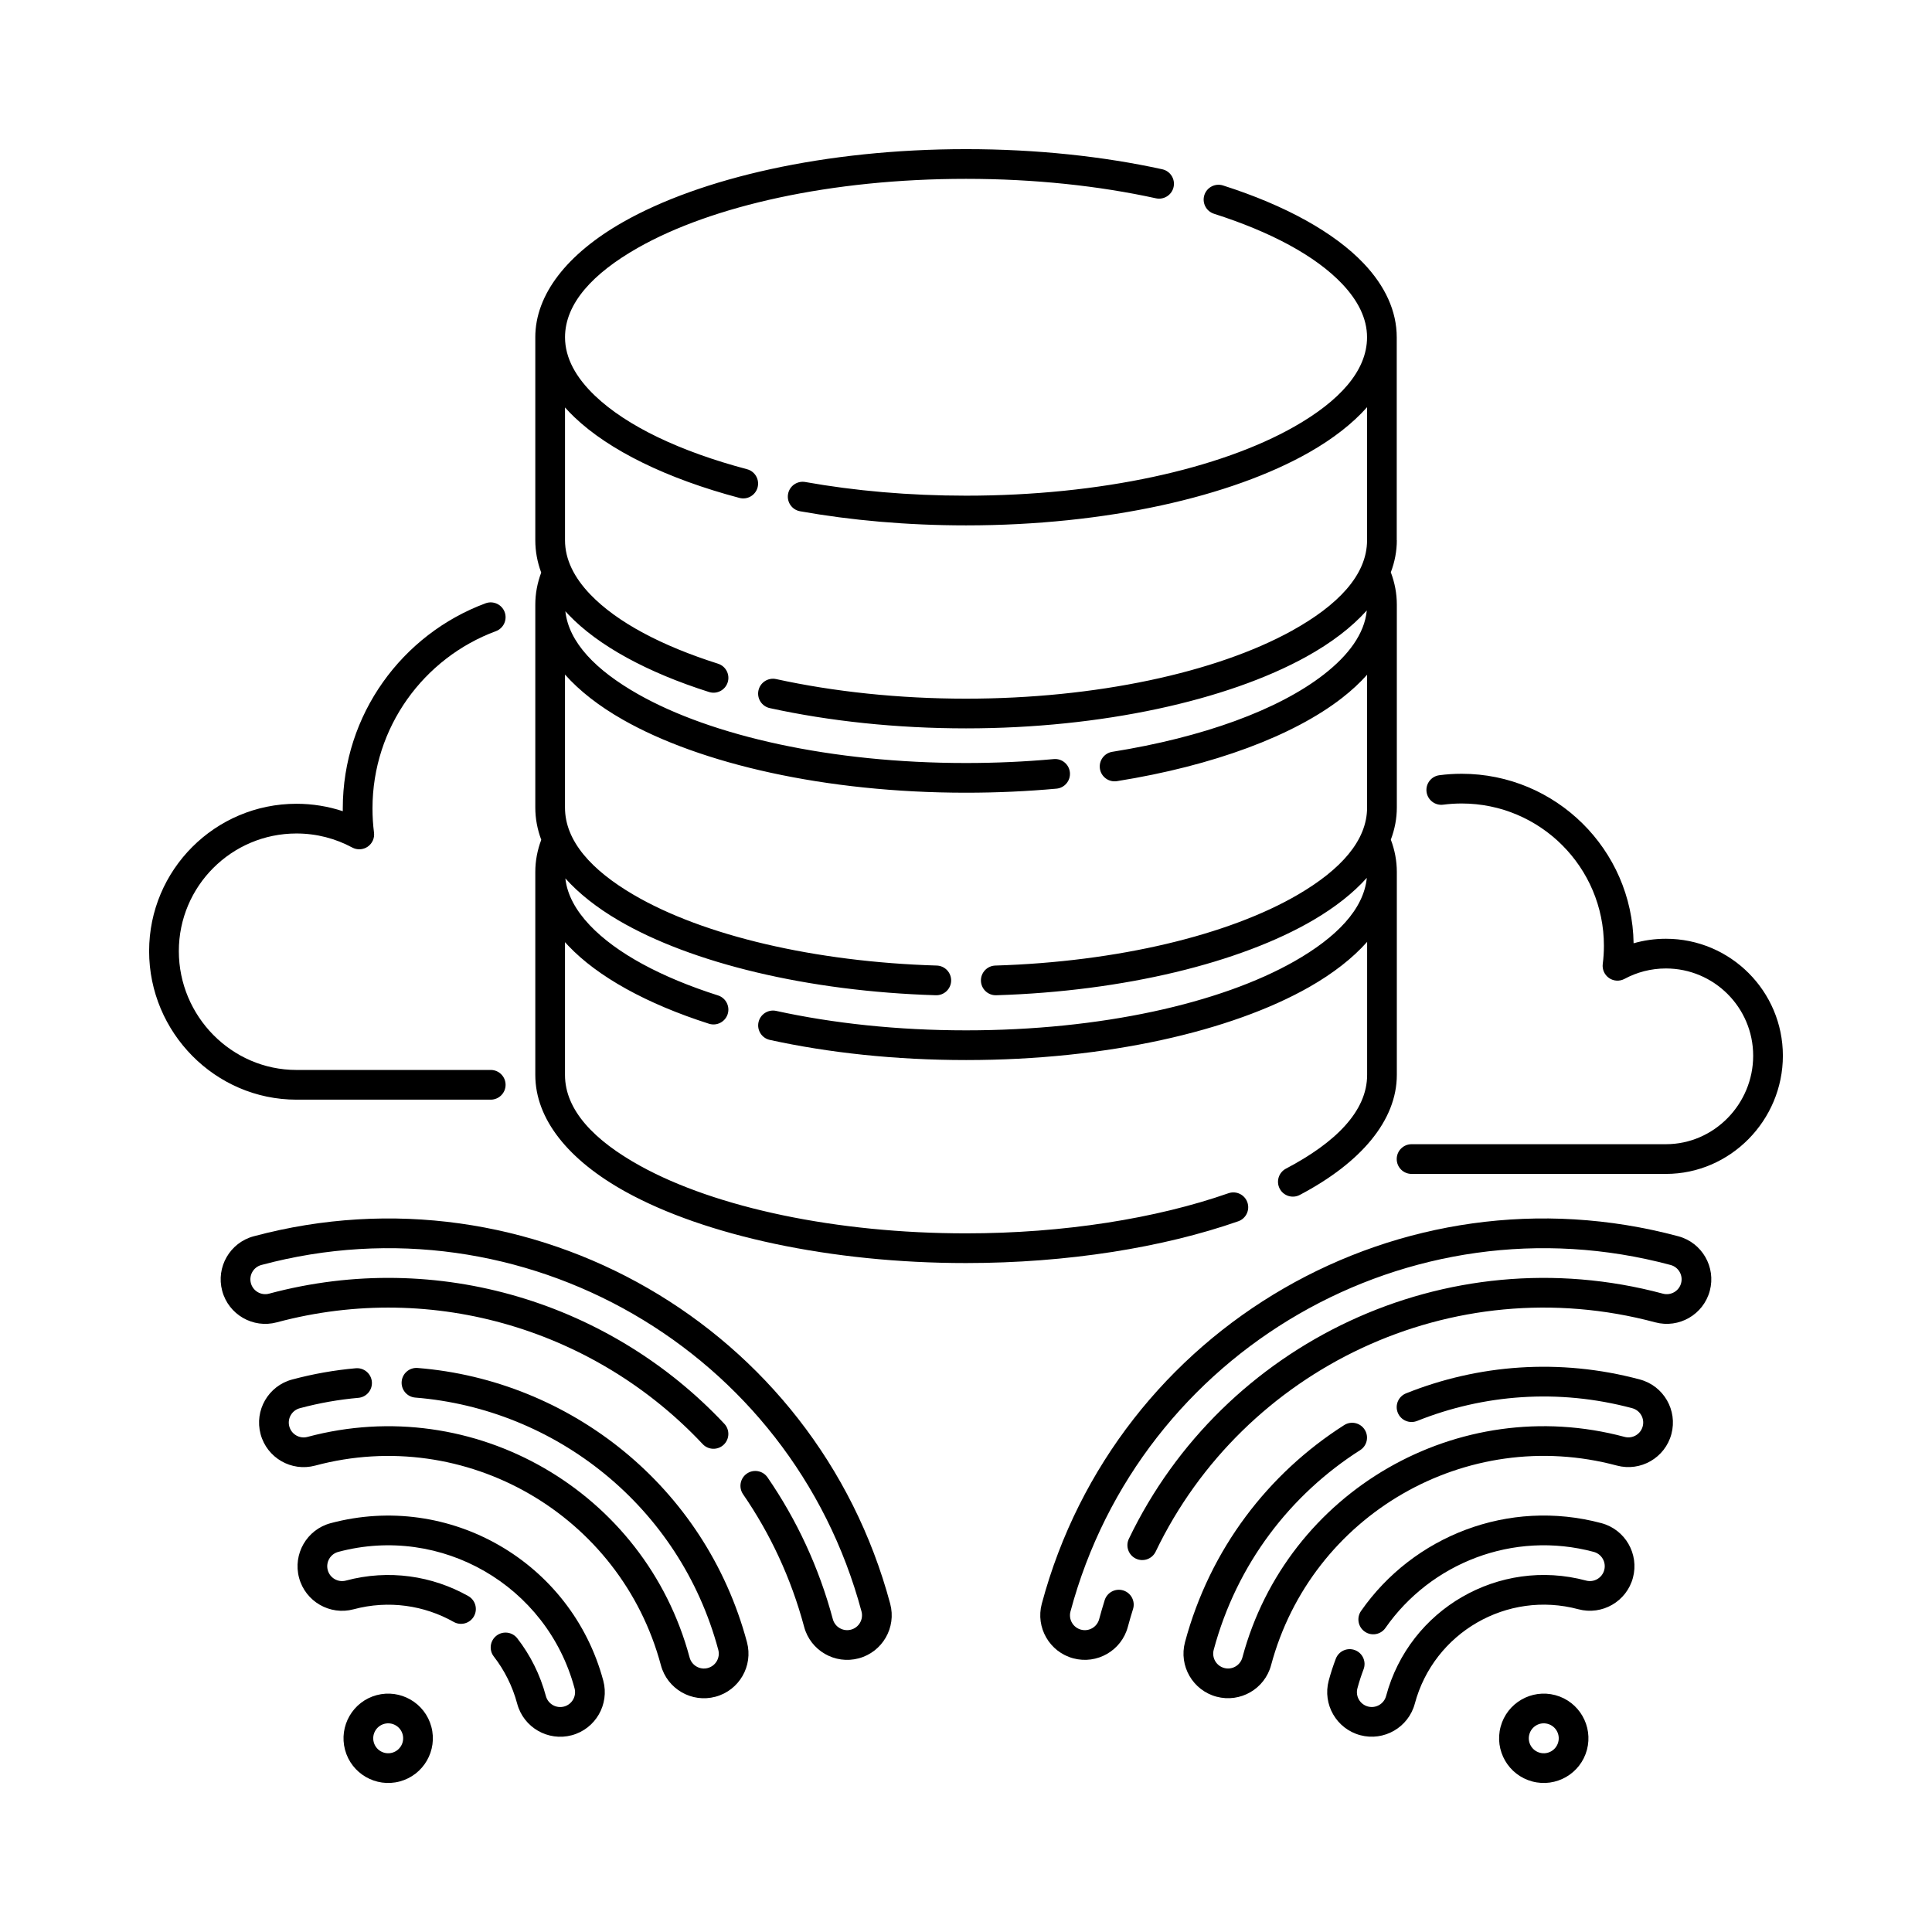
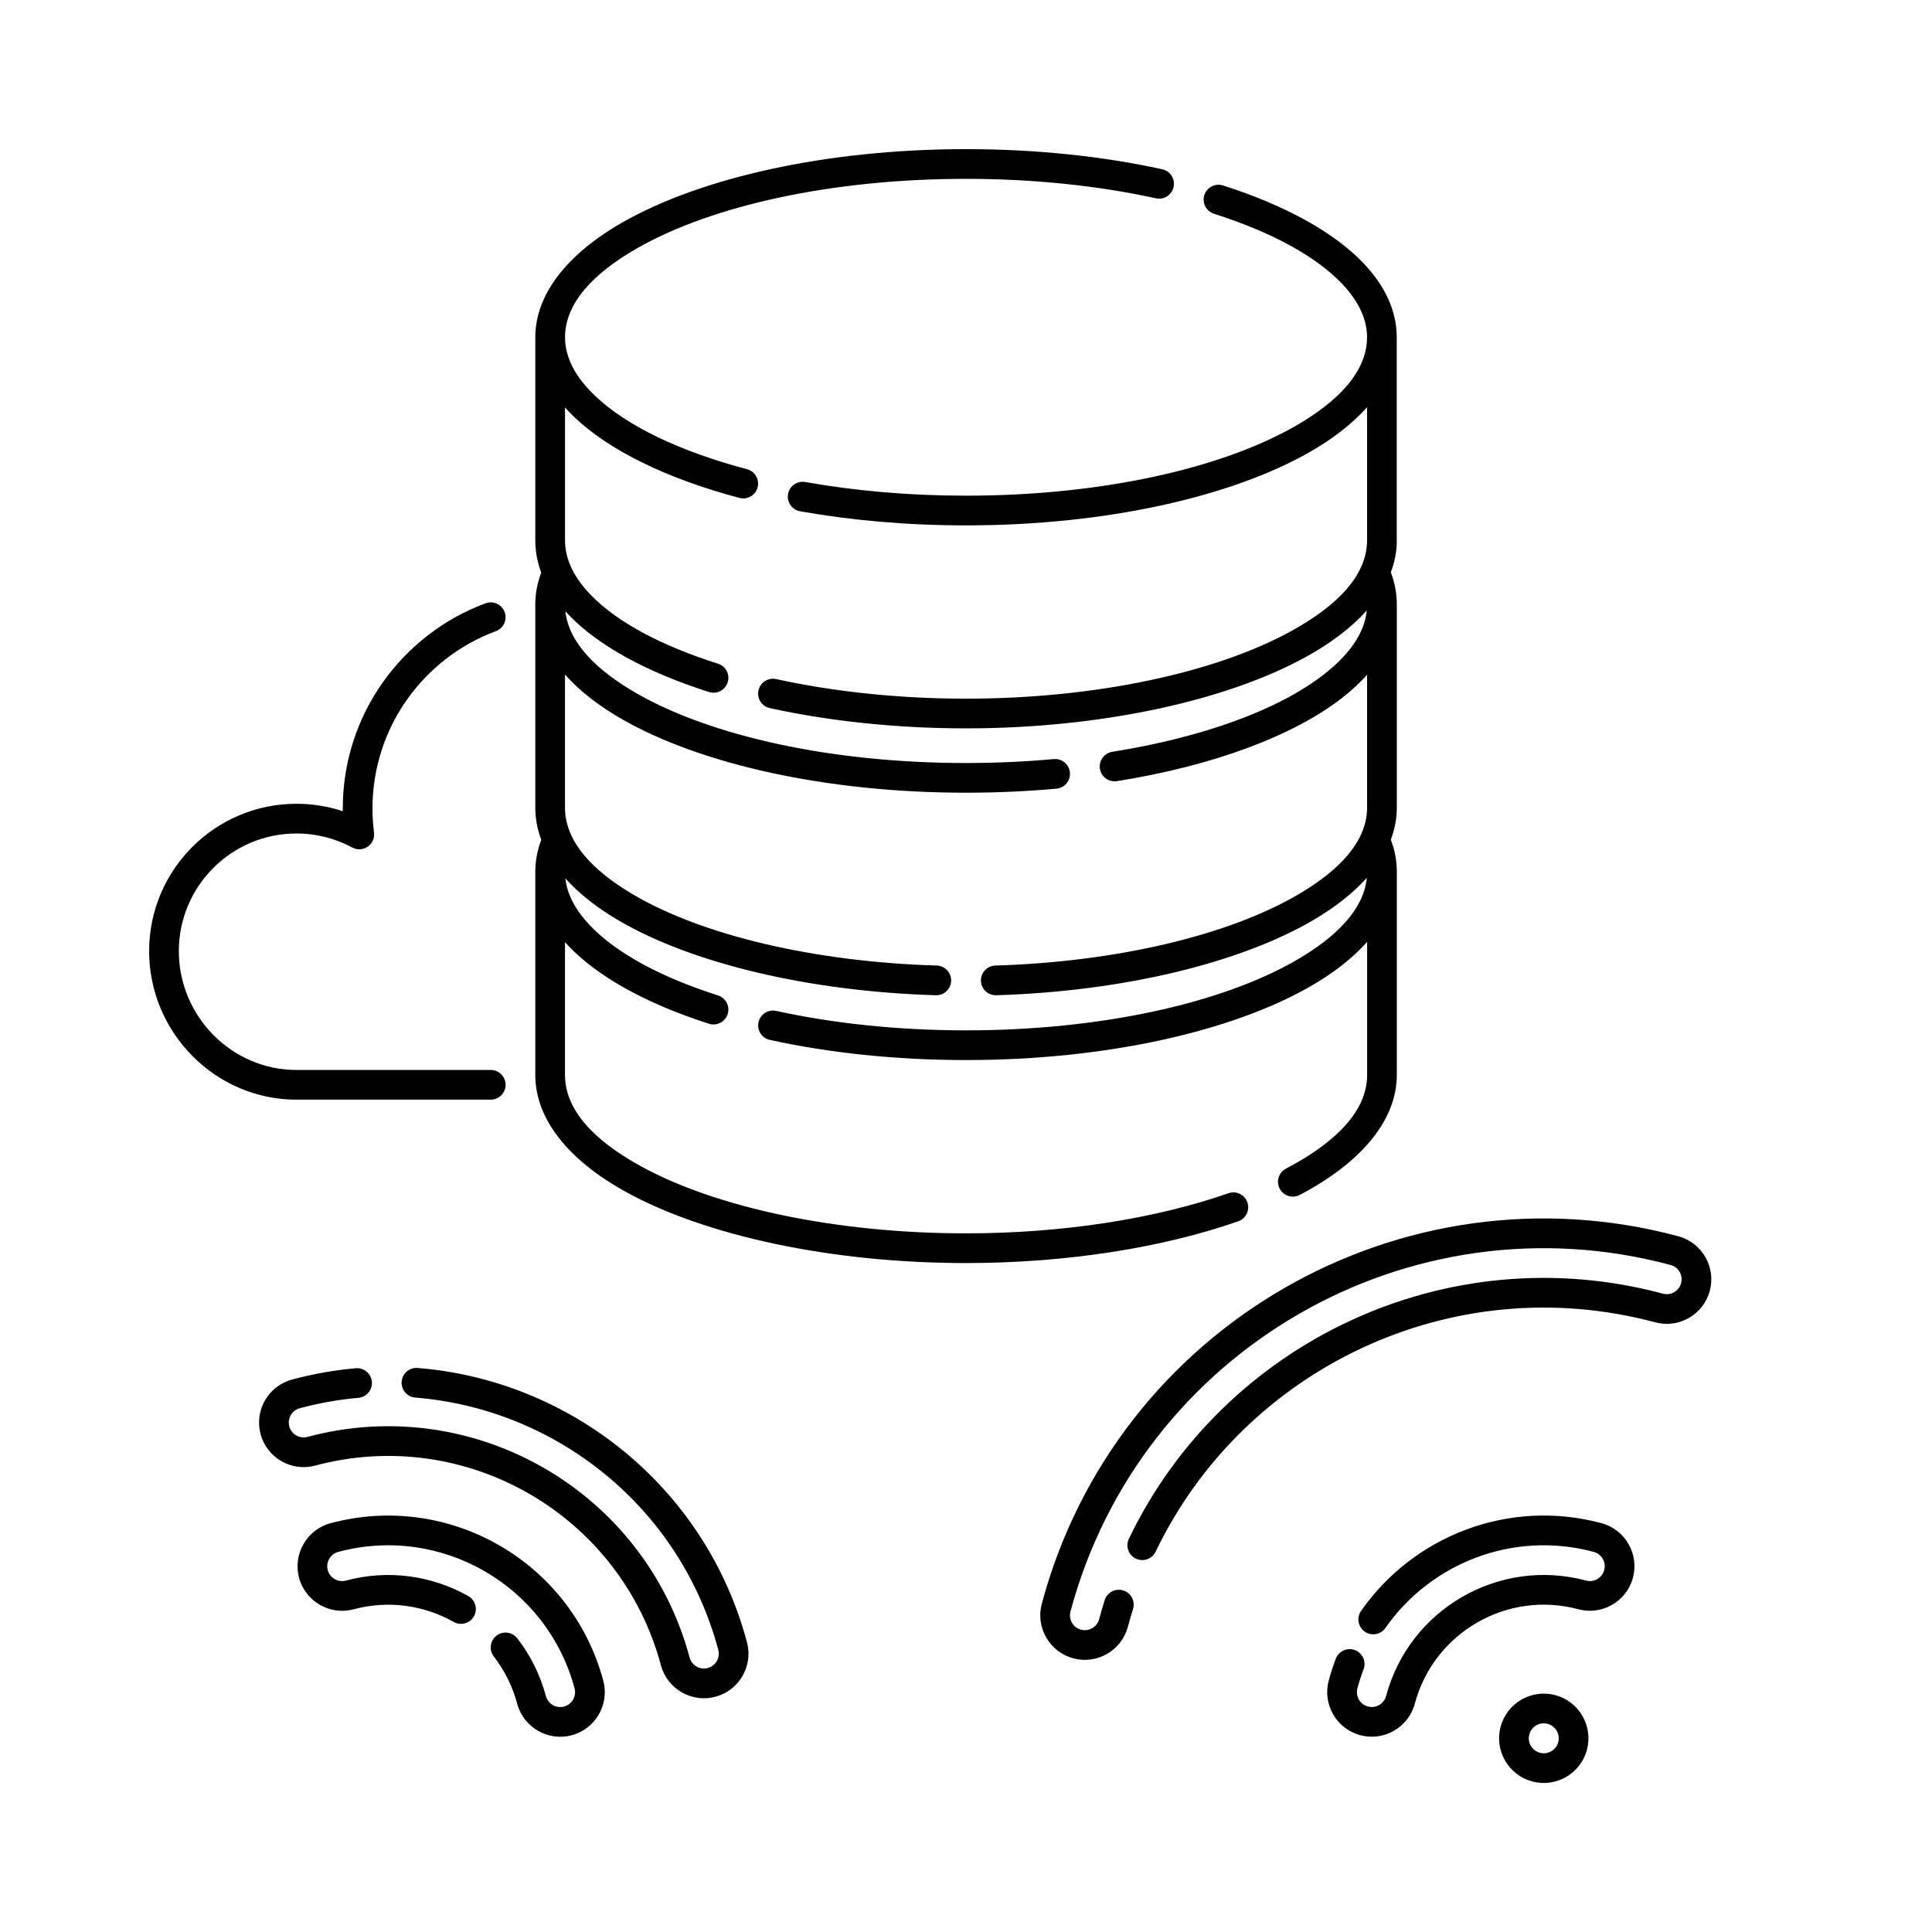
<svg xmlns="http://www.w3.org/2000/svg" fill="#000000" width="800px" height="800px" version="1.1" viewBox="144 144 512 512">
  <g fill-rule="evenodd">
    <path d="m274.05 427.55h-51.48c-17.215 0-31.176-14.277-31.176-31.492 0-17.207 13.969-31.176 31.176-31.176 5.344 0 10.375 1.348 14.773 3.719 1.301 0.699 2.883 0.617 4.098-0.219 1.215-0.836 1.867-2.277 1.676-3.742-0.27-2.094-0.402-4.227-0.402-6.394 0-21.531 13.613-39.906 32.699-46.98 2.039-0.754 3.078-3.023 2.328-5.059-0.754-2.039-3.023-3.078-5.059-2.328-22.086 8.188-37.84 29.449-37.84 54.363 0 0.246 0 0.492 0.004 0.734-3.859-1.273-7.988-1.969-12.277-1.969-21.555 0-39.051 17.496-39.051 39.051 0 21.543 17.508 39.363 39.051 39.363h51.48c2.172 0 3.938-1.762 3.938-3.938 0-2.172-1.762-3.938-3.938-3.938z" />
-     <path d="m576.92 393.98c-0.352-24.852-20.637-44.922-45.57-44.922-2 0-3.973 0.129-5.902 0.383-2.152 0.277-3.676 2.25-3.398 4.41 0.281 2.152 2.254 3.676 4.414 3.398 1.598-0.207 3.231-0.316 4.887-0.316 20.809 0 37.703 16.895 37.703 37.703 0 1.629-0.102 3.238-0.309 4.816-0.184 1.461 0.465 2.91 1.68 3.742 1.215 0.836 2.793 0.918 4.094 0.215 3.262-1.758 7-2.758 10.961-2.758 12.766 0 23.129 10.363 23.129 23.129 0 12.781-10.352 23.445-23.129 23.445h-67.398c-2.172 0-3.938 1.762-3.938 3.938 0 2.172 1.762 3.938 3.938 3.938h67.398c17.094 0 31-14.223 31-31.32 0-17.109-13.891-31-31-31-2.973 0-5.84 0.418-8.562 1.199z" />
    <path d="m285.86 233.38v53.789c0 2.93 0.531 5.793 1.566 8.574-1.035 2.758-1.566 5.594-1.566 8.484v53.789c0 2.91 0.539 5.766 1.578 8.543-1.043 2.766-1.578 5.613-1.578 8.516v53.789c0 11.723 8.77 22.586 23.98 30.988 20.961 11.574 54.305 18.871 90.164 18.871 26.848 0 52.293-4.129 72.148-11.07 2.051-0.715 3.133-2.965 2.418-5.016-0.715-2.051-2.965-3.133-5.016-2.418-19.137 6.691-43.672 10.633-69.551 10.633-34.324 0-66.289-6.805-86.355-17.891-12.137-6.703-19.918-14.746-19.918-24.098v-35.184c0.285 0.316 0.57 0.629 0.871 0.945 7.773 8.203 20.746 15.398 37.293 20.68 2.07 0.656 4.285-0.484 4.949-2.555 0.656-2.07-0.484-4.285-2.555-4.949-15.027-4.793-26.914-11.148-33.977-18.594-3.684-3.891-6.004-8.043-6.484-12.414l0.023 0.012c3.594 4.012 8.332 7.746 14.082 11.117 19.312 11.316 50.207 18.809 84.078 19.828 2.172 0.066 3.988-1.641 4.055-3.812 0.062-2.172-1.645-3.988-3.816-4.055-32.344-0.973-61.891-7.945-80.336-18.754-11.121-6.516-18.184-14.227-18.184-23.113v-35.254c3.84 4.328 9.02 8.375 15.395 11.996 20.508 11.656 53.578 19.32 90.879 19.32 8.227 0 16.246-0.371 23.973-1.074 2.16-0.195 3.758-2.113 3.562-4.273-0.195-2.164-2.113-3.762-4.277-3.566-7.496 0.684-15.277 1.043-23.258 1.043-35.688 0-67.367-7.144-86.988-18.289-11.07-6.293-18.281-13.66-19.188-21.93 0.293 0.324 0.586 0.641 0.891 0.957 7.848 8.203 20.863 15.27 37.188 20.445 2.07 0.656 4.281-0.492 4.941-2.562 0.656-2.07-0.492-4.281-2.562-4.941-14.824-4.699-26.75-10.934-33.879-18.383-4.207-4.402-6.672-9.188-6.672-14.336v-35.188c0.781 0.875 1.613 1.734 2.504 2.586 9.203 8.781 24.496 16.297 43.723 21.387 2.098 0.559 4.254-0.695 4.812-2.793 0.555-2.102-0.695-4.258-2.797-4.812-17.676-4.688-31.844-11.398-40.305-19.477-5-4.769-7.934-9.957-7.934-15.492 0-8.984 7.43-16.957 19.281-23.691 19.621-11.152 51.301-18.293 86.988-18.293 18.16 0 35.281 1.863 50.324 5.156 2.121 0.465 4.223-0.883 4.688-3.004 0.465-2.121-0.883-4.223-3.004-4.688-15.547-3.406-33.242-5.336-52.012-5.336-37.301 0-70.371 7.672-90.879 19.32-14.898 8.465-23.266 19.242-23.266 30.535zm228.29 53.789v-53.789c0-6.879-3.019-13.516-8.742-19.555-7.773-8.199-20.746-15.398-37.293-20.676-2.07-0.66-4.285 0.484-4.949 2.551-0.656 2.07 0.484 4.285 2.555 4.949 15.027 4.793 26.914 11.148 33.977 18.594 4.164 4.398 6.582 9.129 6.582 14.137 0 8.984-7.43 16.953-19.281 23.691-19.621 11.148-51.301 18.289-86.988 18.289-15.121 0-29.523-1.285-42.602-3.621-2.141-0.383-4.188 1.043-4.566 3.184-0.383 2.137 1.043 4.184 3.18 4.566 13.508 2.41 28.379 3.742 43.988 3.742 37.301 0 70.371-7.668 90.879-19.32 6.371-3.621 11.551-7.668 15.395-11.996v35.254c0 9.254-7.785 17.266-19.922 23.98-20.062 11.098-52.027 18.004-86.352 18.004-17.859 0-35.074-1.855-50.324-5.188-2.125-0.465-4.223 0.883-4.688 3.008-0.465 2.121 0.883 4.219 3.004 4.684 15.766 3.449 33.555 5.367 52.012 5.367 35.855 0 69.207-7.391 90.168-18.988 6.609-3.656 12-7.773 15.988-12.215l0.039-0.004c-0.621 6.144-4.809 11.816-11.41 16.949-12.059 9.371-31.984 16.629-56.043 20.473-2.144 0.344-3.606 2.363-3.266 4.508 0.344 2.144 2.367 3.609 4.512 3.266 25.637-4.094 46.785-12.043 59.629-22.031 2.539-1.973 4.762-4.035 6.66-6.164v35.195c0 8.797-7.07 16.477-18.188 22.996-18.445 10.82-47.988 17.887-80.336 18.875-2.168 0.066-3.879 1.883-3.812 4.055 0.066 2.172 1.887 3.883 4.059 3.812 33.867-1.035 64.758-8.621 84.074-19.949 5.758-3.383 10.504-7.121 14.098-11.129l0.027-0.012c-0.824 8.336-8.059 15.766-19.203 22.102-19.621 11.148-51.301 18.289-86.988 18.289-18.16 0-35.281-1.859-50.324-5.152-2.121-0.465-4.223 0.879-4.688 3.004-0.465 2.121 0.883 4.219 3.004 4.684 15.547 3.406 33.242 5.336 52.012 5.336 37.301 0 70.371-7.668 90.879-19.32 6.371-3.621 11.551-7.668 15.395-11.996v35.254c0 9.664-8.441 17.973-21.512 24.84-1.926 1.012-2.664 3.394-1.652 5.316 1.012 1.922 3.394 2.66 5.312 1.652 16.266-8.559 25.723-19.781 25.723-31.812v-53.789c0-2.918-0.539-5.773-1.59-8.555 1.047-2.769 1.59-5.613 1.59-8.504v-53.789c0-2.922-0.543-5.777-1.594-8.562 1.051-2.766 1.594-5.609 1.594-8.496z" />
-     <path d="m243.81 593.23c-6.309 1.691-10.059 8.191-8.371 14.5 1.691 6.312 8.191 10.062 14.5 8.371 6.312-1.691 10.062-8.188 8.371-14.5-1.691-6.309-8.188-10.059-14.5-8.371zm2.039 7.606c2.113-0.566 4.289 0.688 4.856 2.805 0.566 2.113-0.688 4.289-2.805 4.856-2.113 0.566-4.289-0.688-4.856-2.805-0.566-2.113 0.688-4.289 2.805-4.856z" />
    <path d="m274.87 583c2.797 3.609 4.938 7.82 6.191 12.504 1.688 6.297 8.168 10.035 14.465 8.352 6.293-1.688 10.031-8.168 8.348-14.465-8.43-31.457-40.812-50.152-72.273-41.727-6.293 1.688-10.031 8.168-8.348 14.465 1.688 6.293 8.168 10.031 14.461 8.348 9.305-2.492 18.742-1.031 26.523 3.352 1.895 1.066 4.293 0.398 5.359-1.496s0.398-4.293-1.496-5.359c-9.516-5.359-21.055-7.148-32.426-4.102-2.098 0.562-4.258-0.684-4.82-2.781s0.684-4.258 2.781-4.82c27.262-7.305 55.324 8.898 62.629 36.16 0.562 2.098-0.684 4.258-2.781 4.82s-4.258-0.684-4.82-2.781c-1.535-5.731-4.152-10.883-7.578-15.297-1.332-1.715-3.805-2.027-5.523-0.695-1.715 1.332-2.027 3.805-0.695 5.523z" />
    <path d="m238.28 506.6c-5.609 0.496-11.25 1.484-16.875 2.992-6.293 1.684-10.035 8.168-8.348 14.461 1.684 6.293 8.168 10.035 14.461 8.348 39.883-10.688 80.945 13.02 91.629 52.902 1.684 6.293 8.168 10.035 14.461 8.348 6.293-1.684 10.035-8.168 8.348-14.461-11.066-41.32-46.918-69.438-87.273-72.664-2.168-0.172-4.066 1.445-4.238 3.609-0.172 2.164 1.445 4.066 3.609 4.238 37.133 2.965 70.117 28.836 80.301 66.852 0.559 2.098-0.684 4.258-2.785 4.816-2.098 0.562-4.254-0.684-4.816-2.781-11.812-44.078-57.191-70.277-101.27-58.465-2.098 0.559-4.258-0.684-4.816-2.785-0.562-2.098 0.684-4.254 2.781-4.816 5.176-1.391 10.367-2.297 15.527-2.754 2.164-0.188 3.766-2.102 3.574-4.266-0.191-2.164-2.102-3.766-4.266-3.574z" />
-     <path d="m340.92 539.99c7.176 10.422 12.727 22.227 16.184 35.141 1.684 6.293 8.168 10.035 14.461 8.348 6.293-1.684 10.035-8.168 8.348-14.461-19.672-73.426-95.254-117.07-168.68-97.391-6.293 1.684-10.035 8.168-8.348 14.461 1.684 6.293 8.168 10.035 14.461 8.348 42.07-11.273 85.004 2.547 112.87 32.262 1.484 1.586 3.981 1.664 5.562 0.176 1.586-1.484 1.664-3.981 0.176-5.562-29.789-31.766-75.676-46.531-120.65-34.48-2.098 0.559-4.258-0.684-4.816-2.785-0.562-2.098 0.684-4.254 2.781-4.816 69.227-18.551 140.49 22.594 159.04 91.824 0.559 2.098-0.684 4.258-2.785 4.816-2.098 0.562-4.254-0.684-4.816-2.781-3.699-13.805-9.633-26.422-17.301-37.566-1.23-1.789-3.684-2.242-5.477-1.012-1.785 1.23-2.238 3.684-1.012 5.477z" />
    <path d="m556.18 593.23c-6.312-1.688-12.809 2.062-14.5 8.371-1.691 6.312 2.059 12.809 8.371 14.5 6.309 1.691 12.809-2.059 14.5-8.371 1.688-6.309-2.062-12.809-8.371-14.5zm-2.039 7.606c2.117 0.566 3.375 2.742 2.805 4.856-0.566 2.117-2.742 3.375-4.856 2.805-2.117-0.566-3.375-2.742-2.805-4.856 0.566-2.117 2.742-3.375 4.856-2.805z" />
    <path d="m511.15 575.43c11.969-17.168 33.832-25.891 55.207-20.164 2.098 0.562 3.344 2.723 2.781 4.82s-2.723 3.344-4.82 2.781c-23.066-6.18-46.809 7.531-52.988 30.594-0.562 2.098-2.723 3.344-4.82 2.781-2.098-0.562-3.344-2.723-2.781-4.82 0.461-1.723 1.008-3.406 1.629-5.039 0.777-2.027-0.242-4.305-2.273-5.078-2.031-0.777-4.305 0.242-5.082 2.273-0.715 1.883-1.348 3.816-1.879 5.801-1.684 6.297 2.055 12.777 8.348 14.465 6.297 1.684 12.777-2.055 14.465-8.352 5.055-18.867 24.477-30.082 43.348-25.023 6.293 1.684 12.773-2.055 14.461-8.348 1.684-6.297-2.055-12.777-8.348-14.465-24.664-6.606-49.891 3.457-63.703 23.266-1.238 1.781-0.805 4.238 0.98 5.481 1.781 1.242 4.234 0.809 5.481-0.977z" />
-     <path d="m519.54 520.57c17.527-7.023 37.387-8.641 57.012-3.383 2.098 0.562 3.344 2.719 2.781 4.816-0.559 2.102-2.719 3.344-4.816 2.785-44.082-11.812-89.461 14.387-101.27 58.465-0.562 2.098-2.719 3.344-4.816 2.781-2.102-0.559-3.344-2.719-2.785-4.816 6.102-22.762 20.367-41.168 38.805-52.91 1.836-1.164 2.375-3.602 1.203-5.434-1.164-1.836-3.602-2.375-5.434-1.207-20.043 12.77-35.551 32.773-42.18 57.512-1.688 6.293 2.055 12.777 8.348 14.461 6.293 1.688 12.777-2.055 14.461-8.348 10.688-39.883 51.746-63.59 91.629-52.902 6.293 1.688 12.777-2.055 14.461-8.348 1.688-6.293-2.055-12.777-8.348-14.461-21.332-5.719-42.922-3.957-61.98 3.676-2.016 0.809-3 3.102-2.188 5.117 0.809 2.019 3.098 3 5.117 2.191z" />
    <path d="m436.75 568.07c-0.52 1.656-1.004 3.328-1.461 5.023-0.562 2.098-2.719 3.344-4.816 2.781-2.102-0.559-3.344-2.719-2.785-4.816 18.551-69.23 89.816-110.38 159.04-91.824 2.098 0.562 3.344 2.719 2.781 4.816-0.559 2.102-2.719 3.344-4.816 2.785-57.57-15.43-116.64 13.094-141.53 64.961-0.941 1.961-0.113 4.312 1.848 5.254 1.961 0.938 4.309 0.109 5.25-1.848 23.281-48.52 78.539-75.199 132.39-60.77 6.293 1.688 12.777-2.055 14.461-8.348 1.688-6.293-2.055-12.777-8.348-14.461-73.426-19.676-149.01 23.961-168.68 97.391-1.688 6.293 2.055 12.777 8.348 14.461 6.293 1.688 12.777-2.055 14.461-8.348 0.426-1.586 0.883-3.152 1.371-4.707 0.648-2.07-0.504-4.281-2.578-4.934-2.074-0.648-4.281 0.504-4.938 2.578z" />
  </g>
</svg>